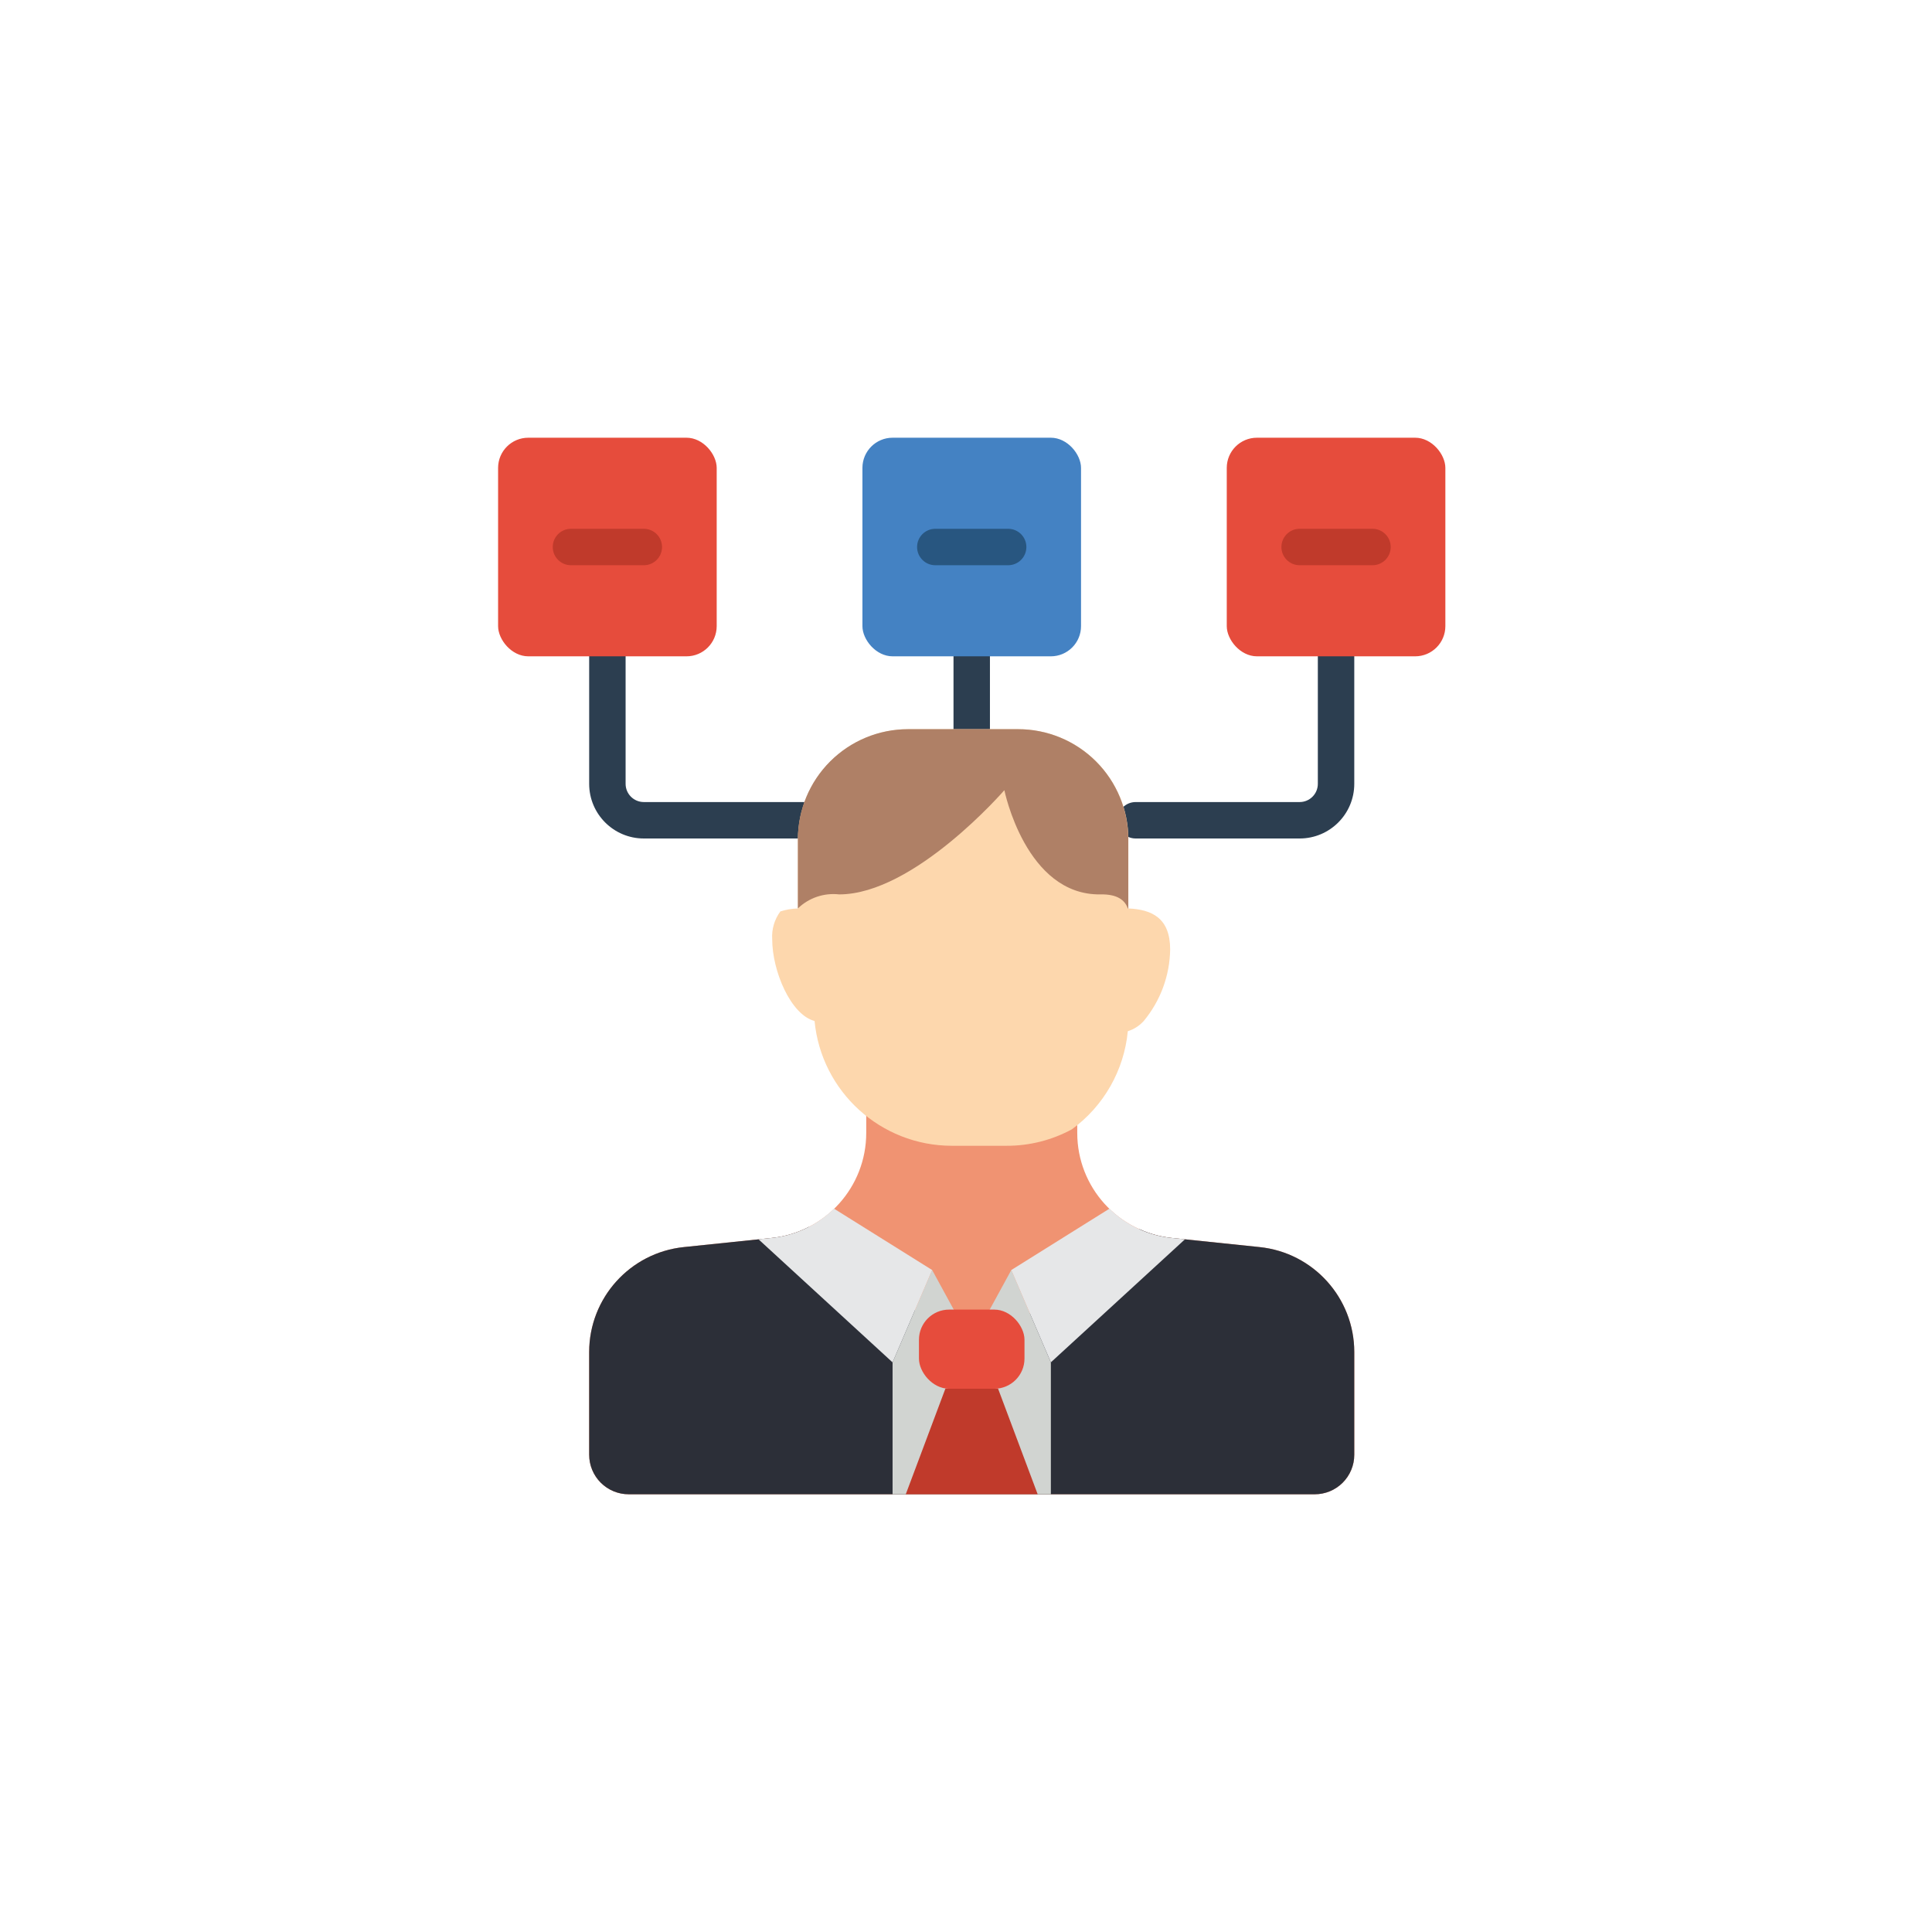
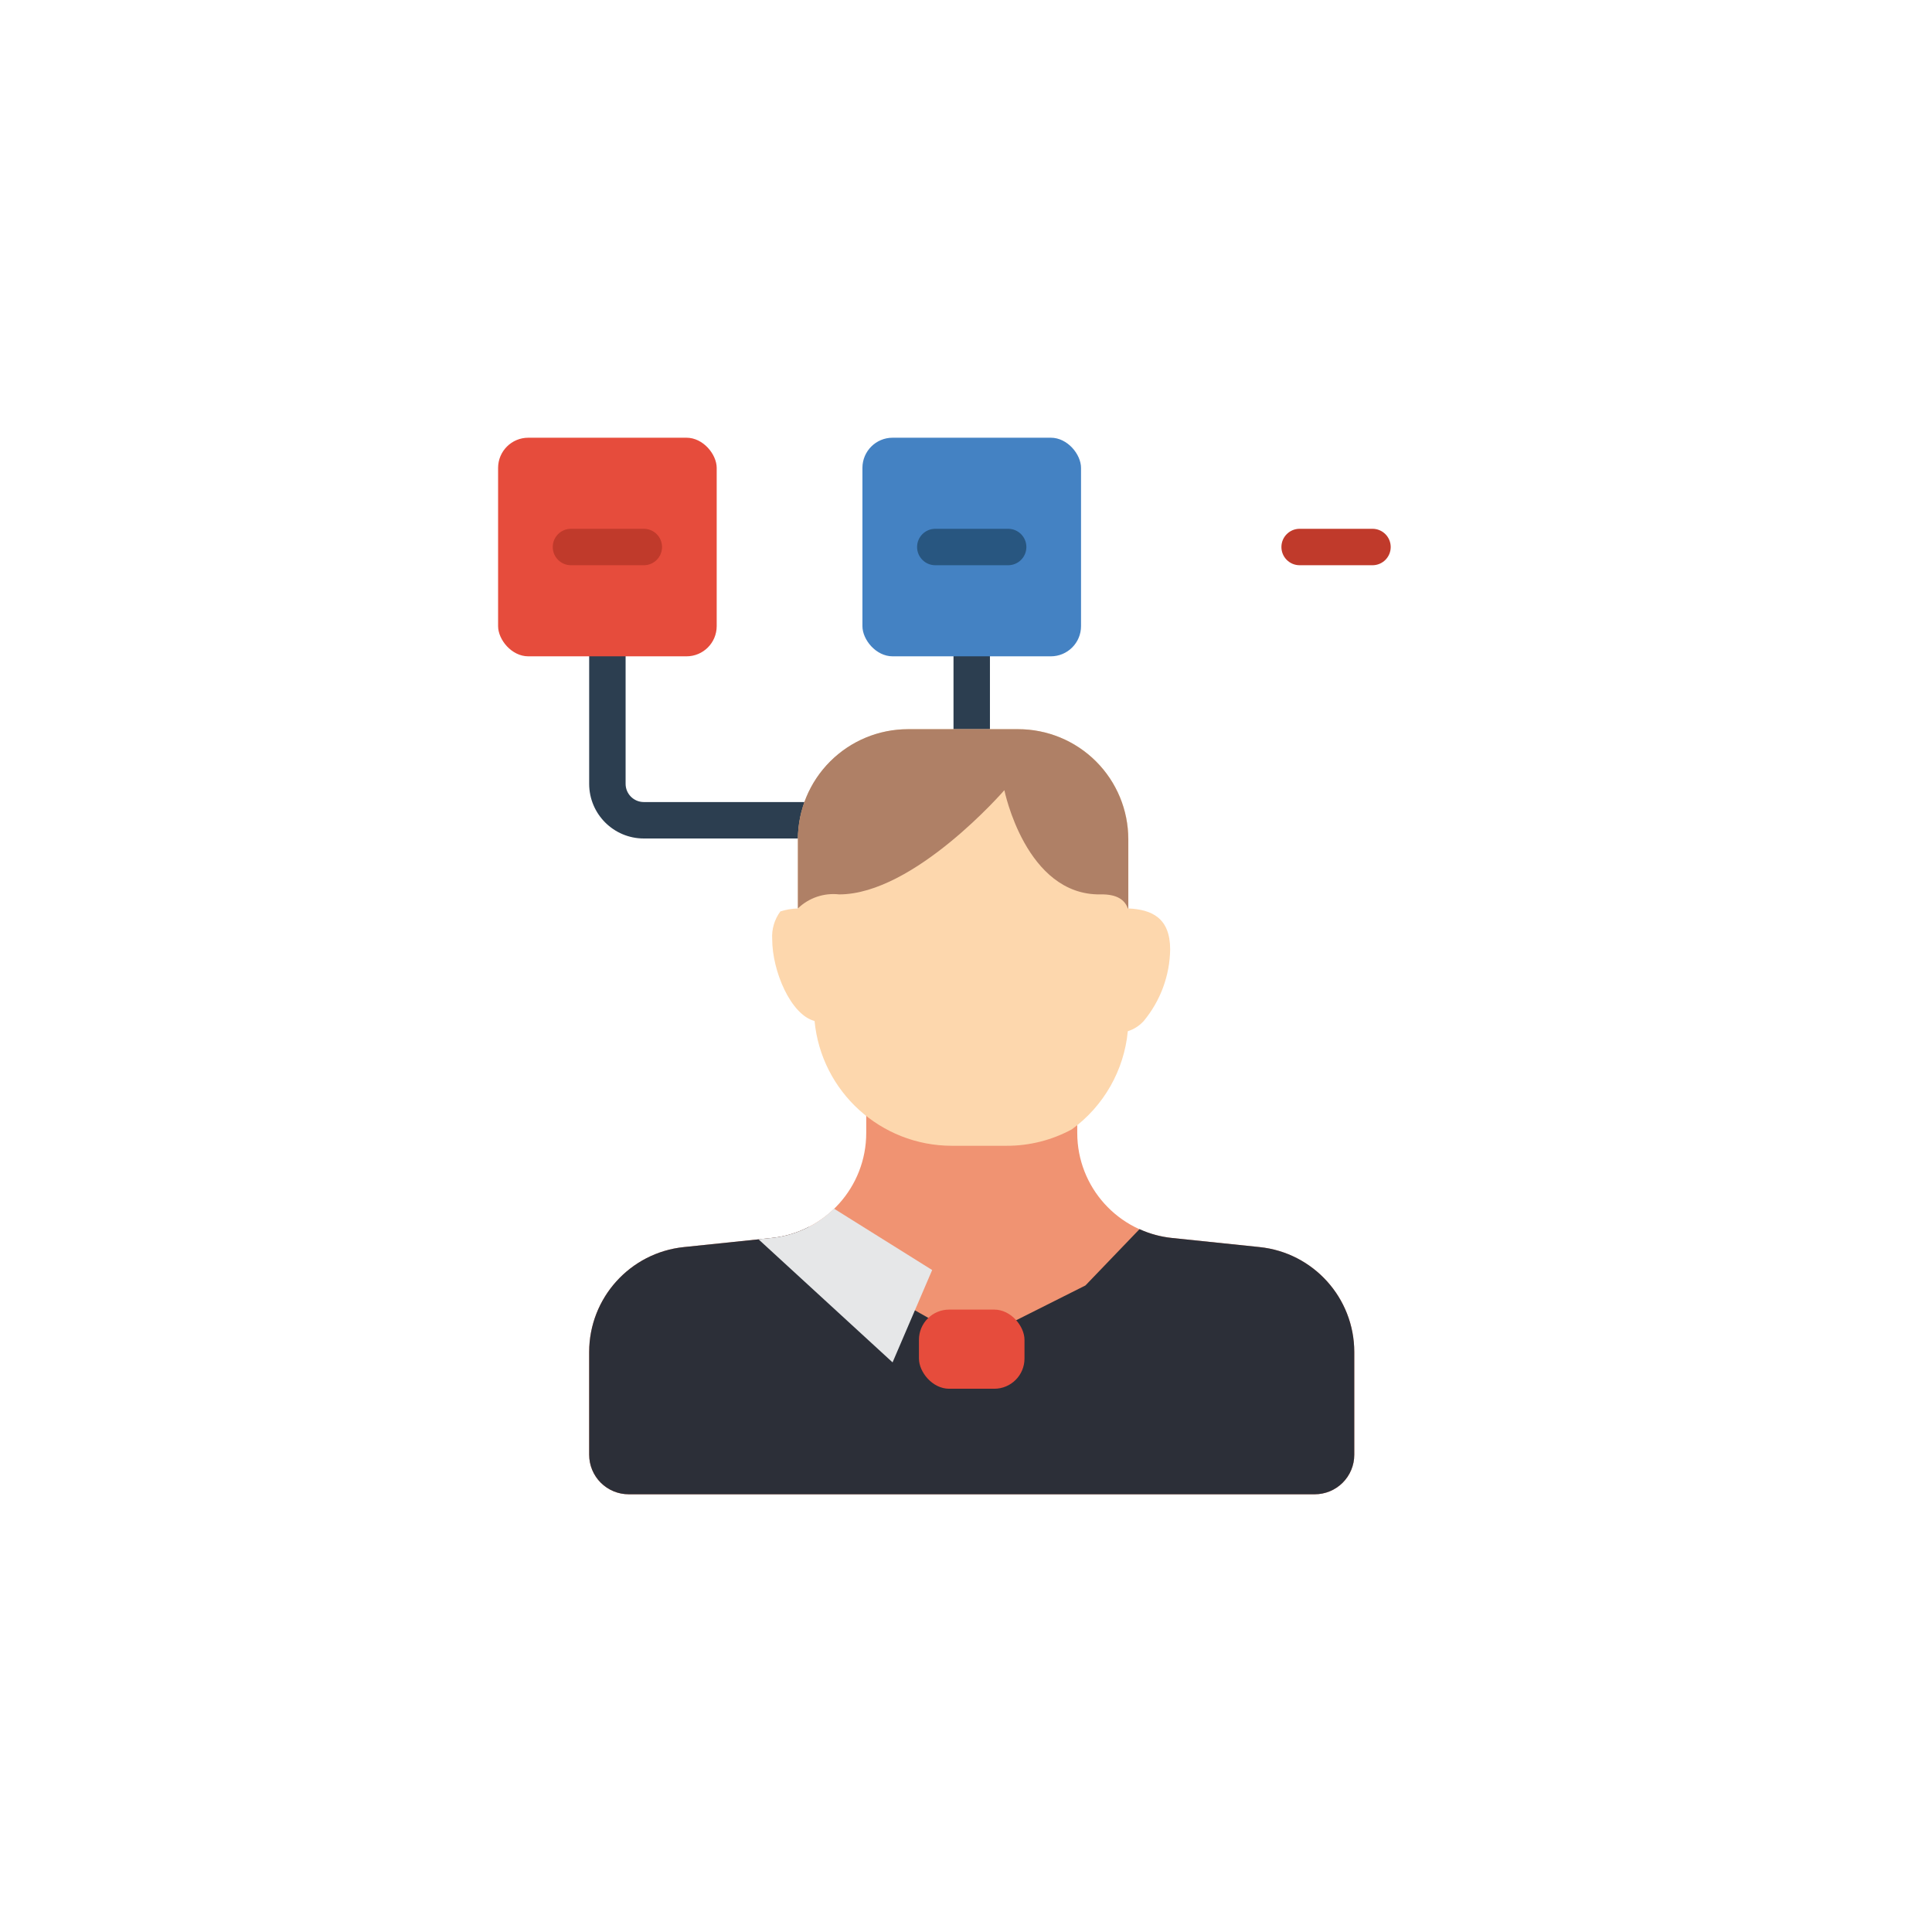
<svg xmlns="http://www.w3.org/2000/svg" width="128px" height="128px" viewBox="0 0 128 128" version="1.1">
  <title>ico / resilience</title>
  <g id="ico-/-resilience" stroke="none" stroke-width="1" fill="none" fill-rule="evenodd">
    <g id="80-080--Management-Flat" transform="translate(33, 29)" fill-rule="nonzero">
      <path d="M31.379,20.517 C30.713,20.517 30.172,19.977 30.172,19.31 L30.172,14.483 C30.172,13.816 30.713,13.276 31.379,13.276 C32.046,13.276 32.586,13.816 32.586,14.483 L32.586,19.31 C32.586,19.977 32.046,20.517 31.379,20.517 Z" id="Shape" fill="#2C3E50" />
      <path d="M20.517,26.552 L9.655,26.552 C7.656,26.552 6.034,24.931 6.034,22.931 L6.034,14.483 C6.034,13.816 6.575,13.276 7.241,13.276 C7.908,13.276 8.448,13.816 8.448,14.483 L8.448,22.931 C8.448,23.598 8.989,24.138 9.655,24.138 L20.517,24.138 C21.184,24.138 21.724,24.678 21.724,25.345 C21.724,26.011 21.184,26.552 20.517,26.552 Z" id="Shape" fill="#2C3E50" />
-       <path d="M53.103,26.552 L42.241,26.552 C41.575,26.552 41.034,26.011 41.034,25.345 C41.034,24.678 41.575,24.138 42.241,24.138 L53.103,24.138 C53.77,24.138 54.31,23.598 54.31,22.931 L54.31,14.483 C54.31,13.816 54.851,13.276 55.517,13.276 C56.184,13.276 56.724,13.816 56.724,14.483 L56.724,22.931 C56.724,24.931 55.103,26.552 53.103,26.552 Z" id="Shape" fill="#2C3E50" />
      <path d="M38.371,44.647 L38.371,46.062 C38.371,49.647 41.081,52.651 44.647,53.019 L50.451,53.622 C54.016,53.991 56.724,56.995 56.724,60.579 L56.724,67.379 C56.725,68.074 56.449,68.741 55.957,69.233 C55.466,69.725 54.798,70.001 54.103,70 L8.656,70 C7.96,70.001 7.293,69.725 6.801,69.233 C6.309,68.741 6.034,68.074 6.034,67.379 L6.034,60.579 C6.034,56.994 8.745,53.99 12.31,53.622 L18.114,53.019 C21.68,52.651 24.39,49.647 24.39,46.062 L24.39,44.647 L38.371,44.647 Z" id="Shape" fill="#F09372" />
      <path d="M56.724,60.579 L56.724,67.379 C56.725,68.074 56.449,68.741 55.957,69.233 C55.466,69.725 54.798,70.001 54.103,70 L8.656,70 C7.96,70.001 7.293,69.725 6.801,69.233 C6.309,68.741 6.034,68.074 6.034,67.379 L6.034,60.579 C6.034,56.994 8.745,53.99 12.31,53.622 L18.114,53.019 C18.978,52.935 19.818,52.686 20.587,52.285 L24.721,56.165 L31.379,59.949 L38.913,56.165 L42.496,52.434 C43.176,52.745 43.902,52.943 44.646,53.019 L50.449,53.622 C54.015,53.99 56.724,56.995 56.724,60.579 Z" id="Shape" fill="#2C2F38" />
-       <polygon id="Shape" fill="#D1D4D1" points="28.758 55.143 31.379 59.949 34.001 55.143 36.623 61.261 36.623 70 26.135 70 26.135 61.261" />
      <rect id="Rectangle-path" fill="#E64C3C" x="27.883" y="57.764" width="6.992" height="5.244" rx="2" />
-       <polygon id="Shape" fill="#C03A2B" points="35.749 70 33.127 63.008 29.632 63.008 27.009 70" />
-       <path d="M45.511,53.103 L36.623,61.258 L34.001,55.143 L40.503,51.078 C41.622,52.179 43.084,52.864 44.646,53.019 L45.511,53.103 Z" id="Shape" fill="#E6E7E8" />
      <path d="M28.758,55.143 L26.135,61.261 L17.248,53.103 L18.113,53.017 C19.675,52.862 21.137,52.177 22.255,51.076 L28.758,55.143 Z" id="Shape" fill="#E6E7E8" />
      <path d="M44.526,33.904 C44.5,35.637 43.883,37.308 42.777,38.642 C42.492,38.959 42.127,39.193 41.72,39.321 C41.472,41.917 40.124,44.282 38.017,45.819 C36.691,46.539 35.204,46.915 33.694,46.911 L30.052,46.911 C25.347,46.903 21.416,43.326 20.966,38.642 C19.397,38.239 18.16,35.342 18.16,33.226 C18.117,32.568 18.309,31.916 18.701,31.385 C19.077,31.264 19.468,31.198 19.863,31.19 L19.863,26.604 C19.882,22.584 23.136,19.33 27.155,19.31 L34.446,19.31 C36.383,19.306 38.242,20.072 39.614,21.44 C40.986,22.807 41.757,24.664 41.759,26.601 L41.759,31.187 C43.307,31.259 44.526,31.811 44.526,33.904 Z" id="Shape" fill="#FDD7AD" />
      <path d="M41.751,26.607 L41.751,31.185 L41.724,31.195 C41.532,30.629 41.012,30.236 39.927,30.256 C34.955,30.346 33.542,23.351 33.542,23.351 C33.542,23.351 27.568,30.256 22.597,30.256 C21.592,30.142 20.588,30.482 19.861,31.185 L19.861,26.607 C19.86,24.672 20.628,22.816 21.996,21.448 C23.364,20.079 25.22,19.31 27.155,19.31 L34.452,19.31 C36.388,19.309 38.245,20.077 39.614,21.446 C40.983,22.815 41.752,24.671 41.751,26.607 Z" id="Shape" fill="#AF8066" />
      <rect id="Rectangle-path" fill="#E64C3C" x="0" y="0" width="14.483" height="14.483" rx="2" />
-       <rect id="Rectangle-path" fill="#E64C3C" x="48.276" y="0" width="14.483" height="14.483" rx="2" />
      <rect id="Rectangle-path" fill="#4482C3" x="24.138" y="0" width="14.483" height="14.483" rx="2" />
      <path d="M9.655,8.448 L4.828,8.448 C4.161,8.448 3.621,7.908 3.621,7.241 C3.621,6.575 4.161,6.034 4.828,6.034 L9.655,6.034 C10.322,6.034 10.862,6.575 10.862,7.241 C10.862,7.908 10.322,8.448 9.655,8.448 Z" id="Shape" fill="#C03A2B" />
      <path d="M33.793,8.448 L28.966,8.448 C28.299,8.448 27.759,7.908 27.759,7.241 C27.759,6.575 28.299,6.034 28.966,6.034 L33.793,6.034 C34.46,6.034 35,6.575 35,7.241 C35,7.908 34.46,8.448 33.793,8.448 Z" id="Shape" fill="#285680" />
      <path d="M57.931,8.448 L53.103,8.448 C52.437,8.448 51.897,7.908 51.897,7.241 C51.897,6.575 52.437,6.034 53.103,6.034 L57.931,6.034 C58.598,6.034 59.138,6.575 59.138,7.241 C59.138,7.908 58.598,8.448 57.931,8.448 Z" id="Shape" fill="#C03A2B" />
    </g>
  </g>
</svg>